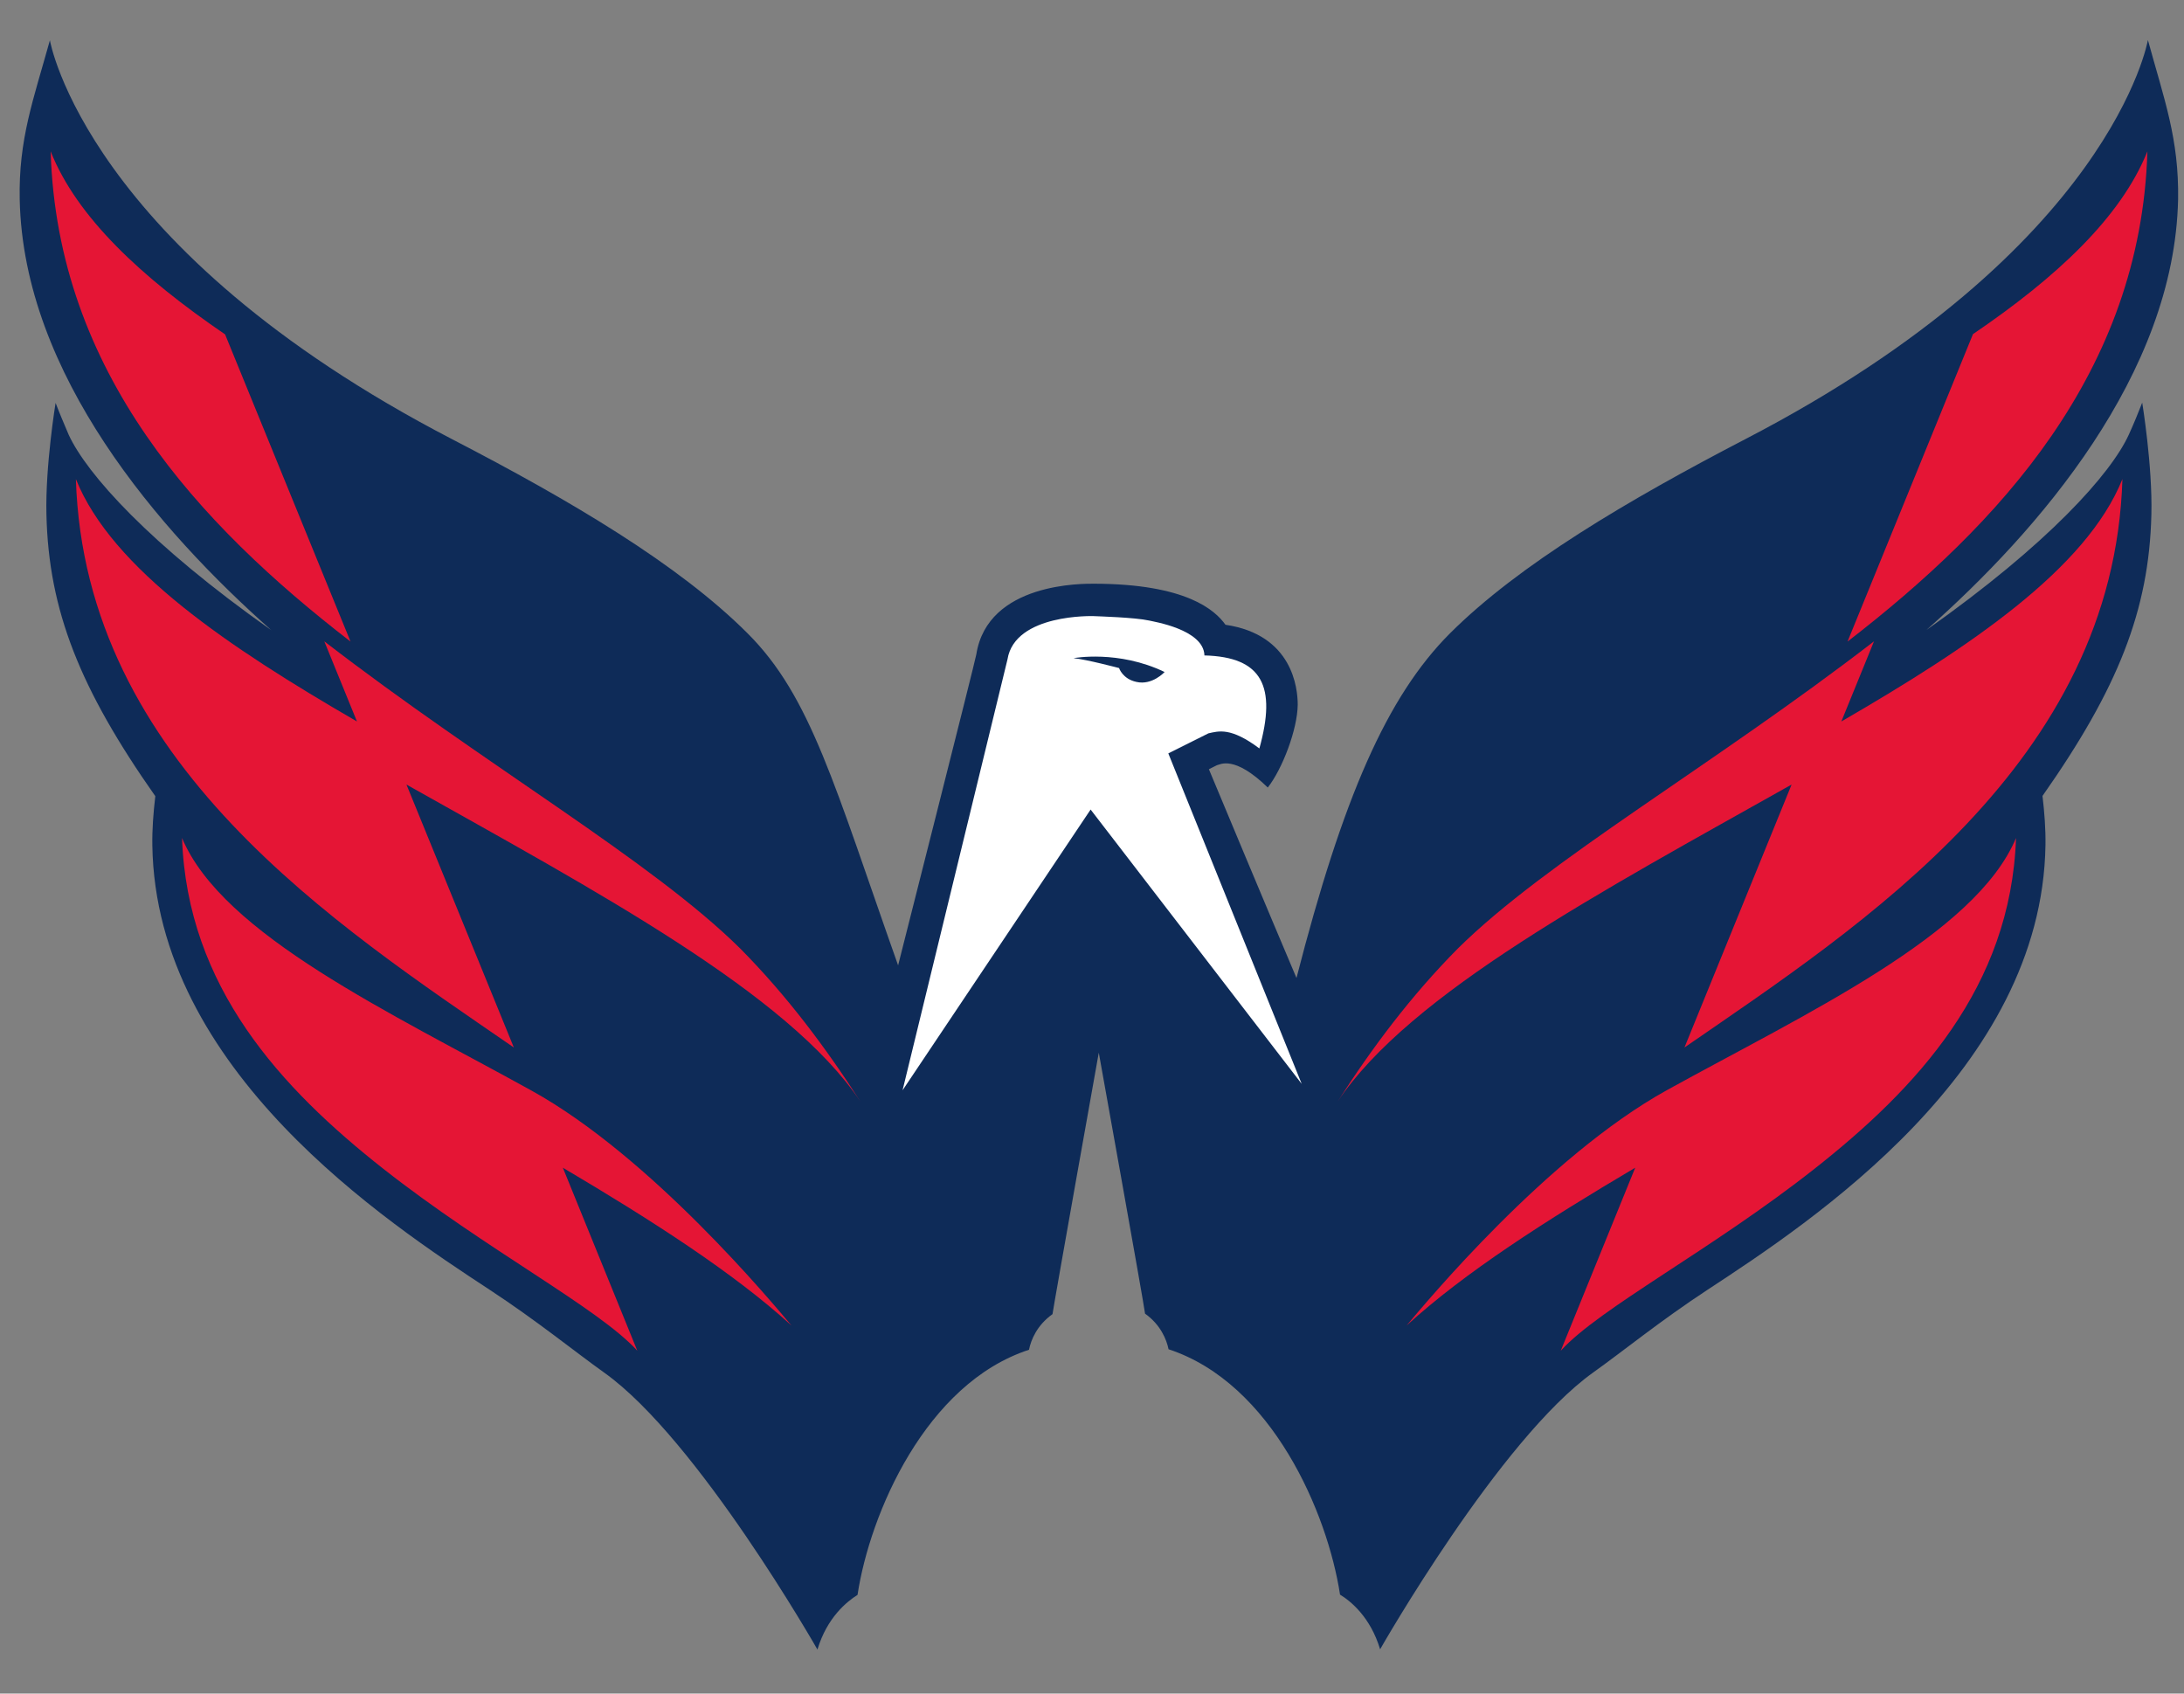
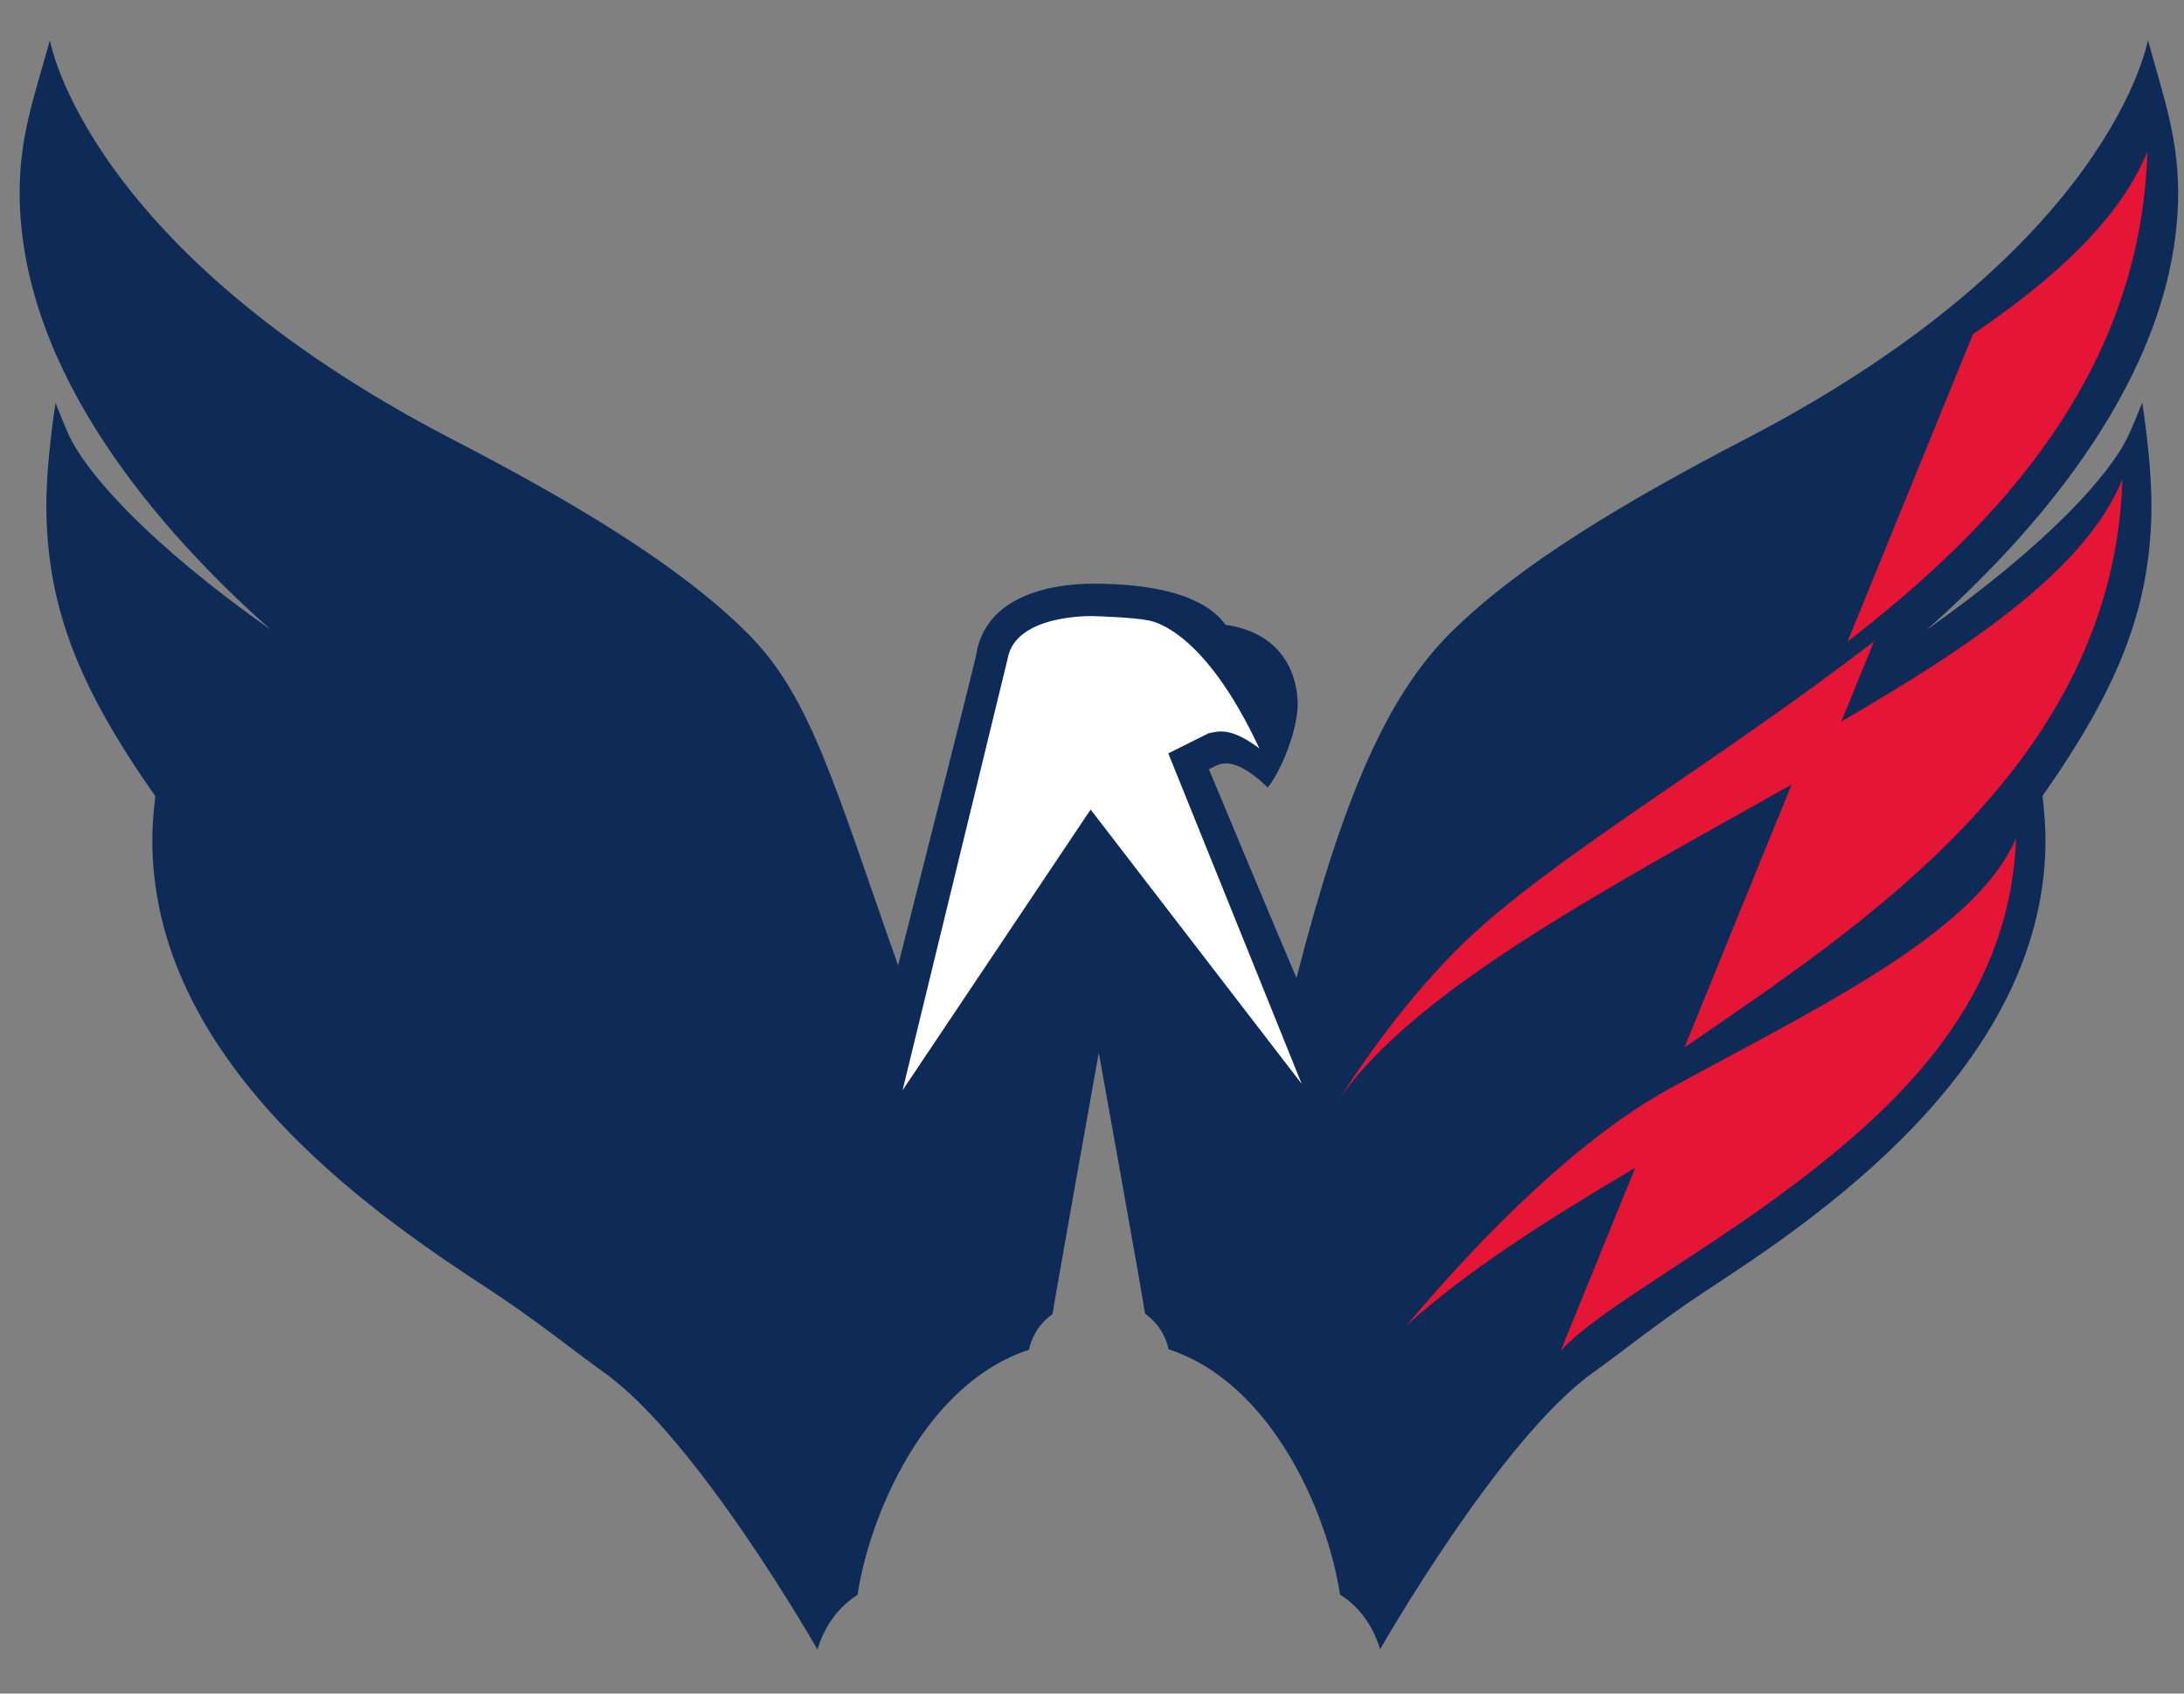
<svg xmlns="http://www.w3.org/2000/svg" xmlns:ns1="http://www.inkscape.org/namespaces/inkscape" xmlns:ns2="http://sodipodi.sourceforge.net/DTD/sodipodi-0.dtd" xmlns:xlink="http://www.w3.org/1999/xlink" version="1.1" id="svg3037" ns1:output_extension="org.inkscape.output.svg.inkscape" ns2:version="0.32" ns2:docname="Washington Caps Alternate.svg" ns1:version="0.46" x="0px" y="0px" width="157.333px" height="122px" viewBox="241.833 183.167 157.333 122" enable-background="new 241.833 183.167 157.333 122" xml:space="preserve">
  <rect x="241.833" y="183.167" width="157.333" height="122" fill="#808080" stroke="none" />
  <defs>
    <ns1:perspective id="perspective3045" ns1:vp_z="640 : 240 : 1" ns1:vp_y="0 : 1000 : 0" ns1:vp_x="0 : 240 : 1" ns2:type="inkscape:persp3d" ns1:persp3d-origin="320 : 160 : 1">
		</ns1:perspective>
  </defs>
  <ns2:namedview id="base" ns1:cy="240" ns1:cx="320" ns1:zoom="0.77472527" showgrid="false" pagecolor="#ffffff" bordercolor="#666666" borderopacity="1.0" ns1:document-units="px" ns1:current-layer="layer1" ns1:window-y="-8" ns1:window-x="-8" ns1:pageopacity="0.0" ns1:pageshadow="2" ns1:window-width="1530" ns1:window-height="1000">
	</ns2:namedview>
  <g id="layer1" ns1:label="Layer 1" ns1:groupmode="layer">
    <g id="g2620" transform="matrix(17.825,0,0,-17.818,-5568.891,8623.408)">
      <g>
        <defs>
          <path id="SVGID_1_" d="M327.729,475.875c0,0-1.8,0-1.8-1.8l0,0v-7.65c0,0,0-1.8,1.8-1.8l0,0h5.4c0,0,1.8,0,1.8,1.8l0,0v7.65      c0,0,0,1.8-1.8,1.8l0,0H327.729z" />
        </defs>
        <clipPath id="SVGID_2_">
          <use xlink:href="#SVGID_1_" overflow="visible" />
        </clipPath>
        <g id="g2622" clip-path="url(#SVGID_2_)">
          <g id="g2628" transform="translate(330.428,466.992)">
            <path id="path2630" fill="#0E2B58" d="M0,2.444c0,0,0.182-1.012,0.187-1.055c0.063-0.045,0.087-0.105,0.095-0.144       C0.7,1.108,0.925,0.582,0.975,0.253c0.043-0.026,0.123-0.091,0.162-0.221c0,0,0.483,0.849,0.861,1.119       C2.116,1.235,2.269,1.36,2.461,1.486c0.416,0.273,1.351,0.887,1.365,1.797c0.001,0.065-0.004,0.131-0.012,0.199       c0.304,0.433,0.431,0.75,0.44,1.138c0.005,0.196-0.037,0.452-0.037,0.452C4.2,5.029,4.184,4.989,4.163,4.943       c-0.072-0.158-0.325-0.442-0.818-0.79c0.453,0.401,1.002,1.033,1.017,1.741C4.366,6.138,4.306,6.297,4.24,6.538       c0,0-0.144-0.844-1.626-1.613C2.135,4.676,1.699,4.418,1.42,4.14C1.164,3.884,0.986,3.474,0.799,2.746       C0.681,3.024,0.478,3.511,0.445,3.59c0.014,0.007,0.024,0.012,0.032,0.016c0.014,0.003,0.07,0.042,0.206-0.09       c0.059,0.075,0.12,0.235,0.121,0.335c0,0.067-0.021,0.283-0.292,0.323C0.47,4.233,0.354,4.339-0.018,4.34       c-0.044,0-0.431,0.006-0.477-0.286c-0.003-0.022-0.316-1.257-0.316-1.257C-1.069,3.526-1.163,3.884-1.42,4.14       c-0.278,0.278-0.714,0.536-1.193,0.784c-1.482,0.769-1.626,1.613-1.626,1.613c-0.067-0.241-0.127-0.4-0.122-0.644       c0.015-0.708,0.564-1.34,1.017-1.741c-0.493,0.348-0.746,0.632-0.819,0.79C-4.183,4.989-4.2,5.029-4.216,5.071       c0,0-0.042-0.256-0.037-0.452c0.009-0.388,0.136-0.705,0.44-1.138c-0.008-0.068-0.013-0.134-0.012-0.199       c0.014-0.91,0.948-1.524,1.364-1.797c0.192-0.126,0.345-0.251,0.463-0.335c0.378-0.27,0.861-1.119,0.861-1.119       c0.039,0.13,0.119,0.194,0.162,0.221c0.05,0.329,0.276,0.855,0.693,0.991c0.008,0.04,0.032,0.099,0.095,0.144       C-0.181,1.431,0,2.444,0,2.444" />
          </g>
          <g id="g2632" transform="translate(327.253,466.385)">
-             <path id="path2634" fill="#FFFFFF" d="M2.382,2.899l0.76,1.135l0.853-1.109L3.456,4.261l0.162,0.081       c0.041,0.009,0.09,0.026,0.206-0.061c0.07,0.251,0.012,0.37-0.222,0.376C3.599,4.763,3.393,4.794,3.379,4.798       C3.32,4.811,3.173,4.815,3.154,4.816c0,0-0.318,0.011-0.348-0.175L2.382,2.899z" />
+             <path id="path2634" fill="#FFFFFF" d="M2.382,2.899l0.76,1.135l0.853-1.109L3.456,4.261l0.162,0.081       c0.041,0.009,0.09,0.026,0.206-0.061C3.599,4.763,3.393,4.794,3.379,4.798       C3.32,4.811,3.173,4.815,3.154,4.816c0,0-0.318,0.011-0.348-0.175L2.382,2.899z" />
          </g>
          <g id="g2636" transform="translate(330.753,473.213)">
-             <path id="path2638" fill="#0E2B58" d="M-0.243-2.222c0,0,0.014-0.044,0.07-0.056c0.064-0.015,0.114,0.04,0.114,0.04       c-0.187,0.09-0.368,0.056-0.368,0.056C-0.375-2.187-0.243-2.222-0.243-2.222" />
-           </g>
+             </g>
          <g id="g2640" transform="translate(321.252,466.384)">
-             <path id="path2642" fill="#E51535" d="M6.883,2.899C6.318,3.212,5.635,3.528,5.471,3.92c0.021-0.604,0.402-1.013,0.813-1.337       C6.702,2.254,7.154,2.02,7.311,1.847L7.01,2.587c0.36-0.213,0.689-0.424,0.924-0.638C7.858,2.039,7.368,2.631,6.883,2.899        M6.046,4.715l0.132-0.324c-0.516,0.299-0.99,0.616-1.136,0.98c0.036-1.149,1.052-1.803,1.77-2.298L6.378,4.136       C7.146,3.704,7.92,3.292,8.213,2.854c-0.14,0.218-0.298,0.429-0.485,0.618C7.368,3.829,6.695,4.214,6.046,4.715 M6.152,4.714       L5.645,5.956C5.308,6.186,5.046,6.429,4.94,6.696C4.967,5.801,5.54,5.187,6.152,4.714" />
-           </g>
+             </g>
          <g id="g2644" transform="translate(335.401,462.582)">
            <path id="path2646" fill="#E51535" d="M-3.729,5.751c0.235,0.215,0.564,0.425,0.924,0.638l-0.301-0.74       c0.157,0.173,0.609,0.407,1.026,0.736c0.411,0.324,0.793,0.732,0.814,1.337C-1.43,7.33-2.113,7.014-2.678,6.702       C-3.163,6.433-3.653,5.841-3.729,5.751 M-3.523,7.274C-3.71,7.085-3.868,6.875-4.008,6.656c0.293,0.439,1.067,0.85,1.835,1.282       l-0.433-1.063c0.718,0.495,1.735,1.15,1.77,2.298c-0.146-0.364-0.62-0.681-1.136-0.98l0.132,0.324       C-2.489,8.016-3.163,7.631-3.523,7.274 M-0.735,10.498c-0.107-0.267-0.368-0.51-0.705-0.739l-0.507-1.243       C-1.335,8.989-0.762,9.604-0.735,10.498" />
          </g>
        </g>
      </g>
    </g>
  </g>
</svg>